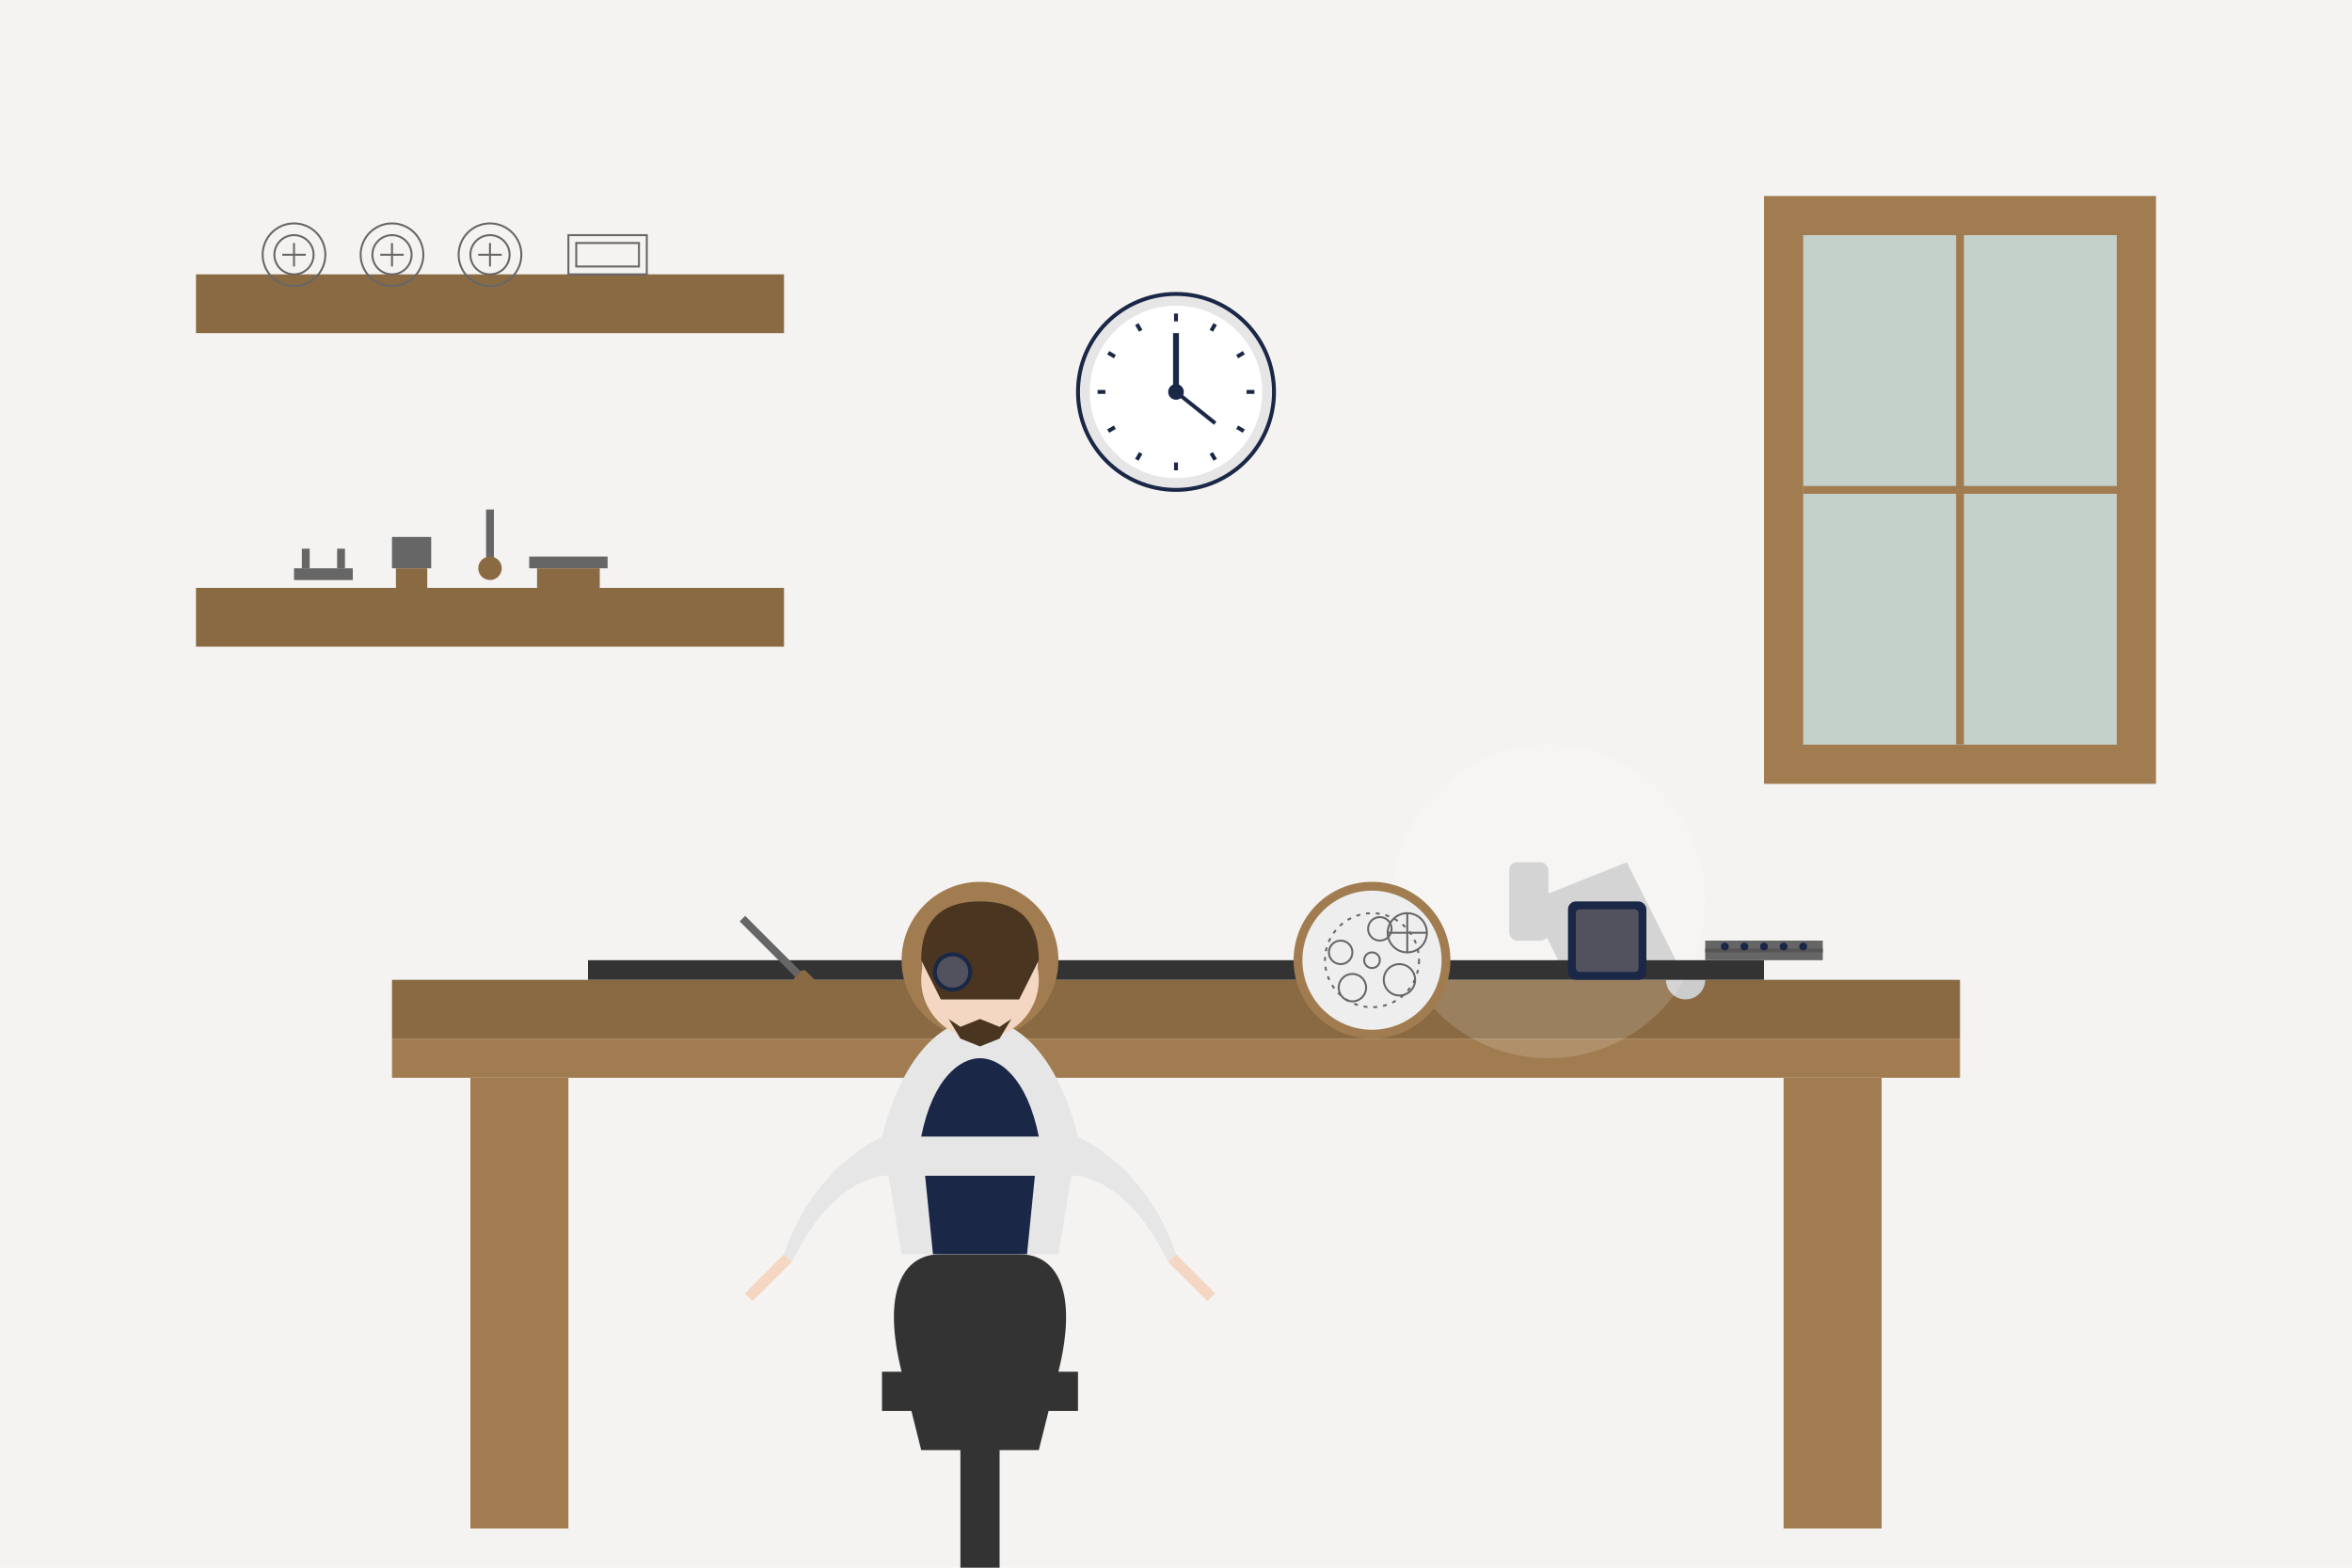
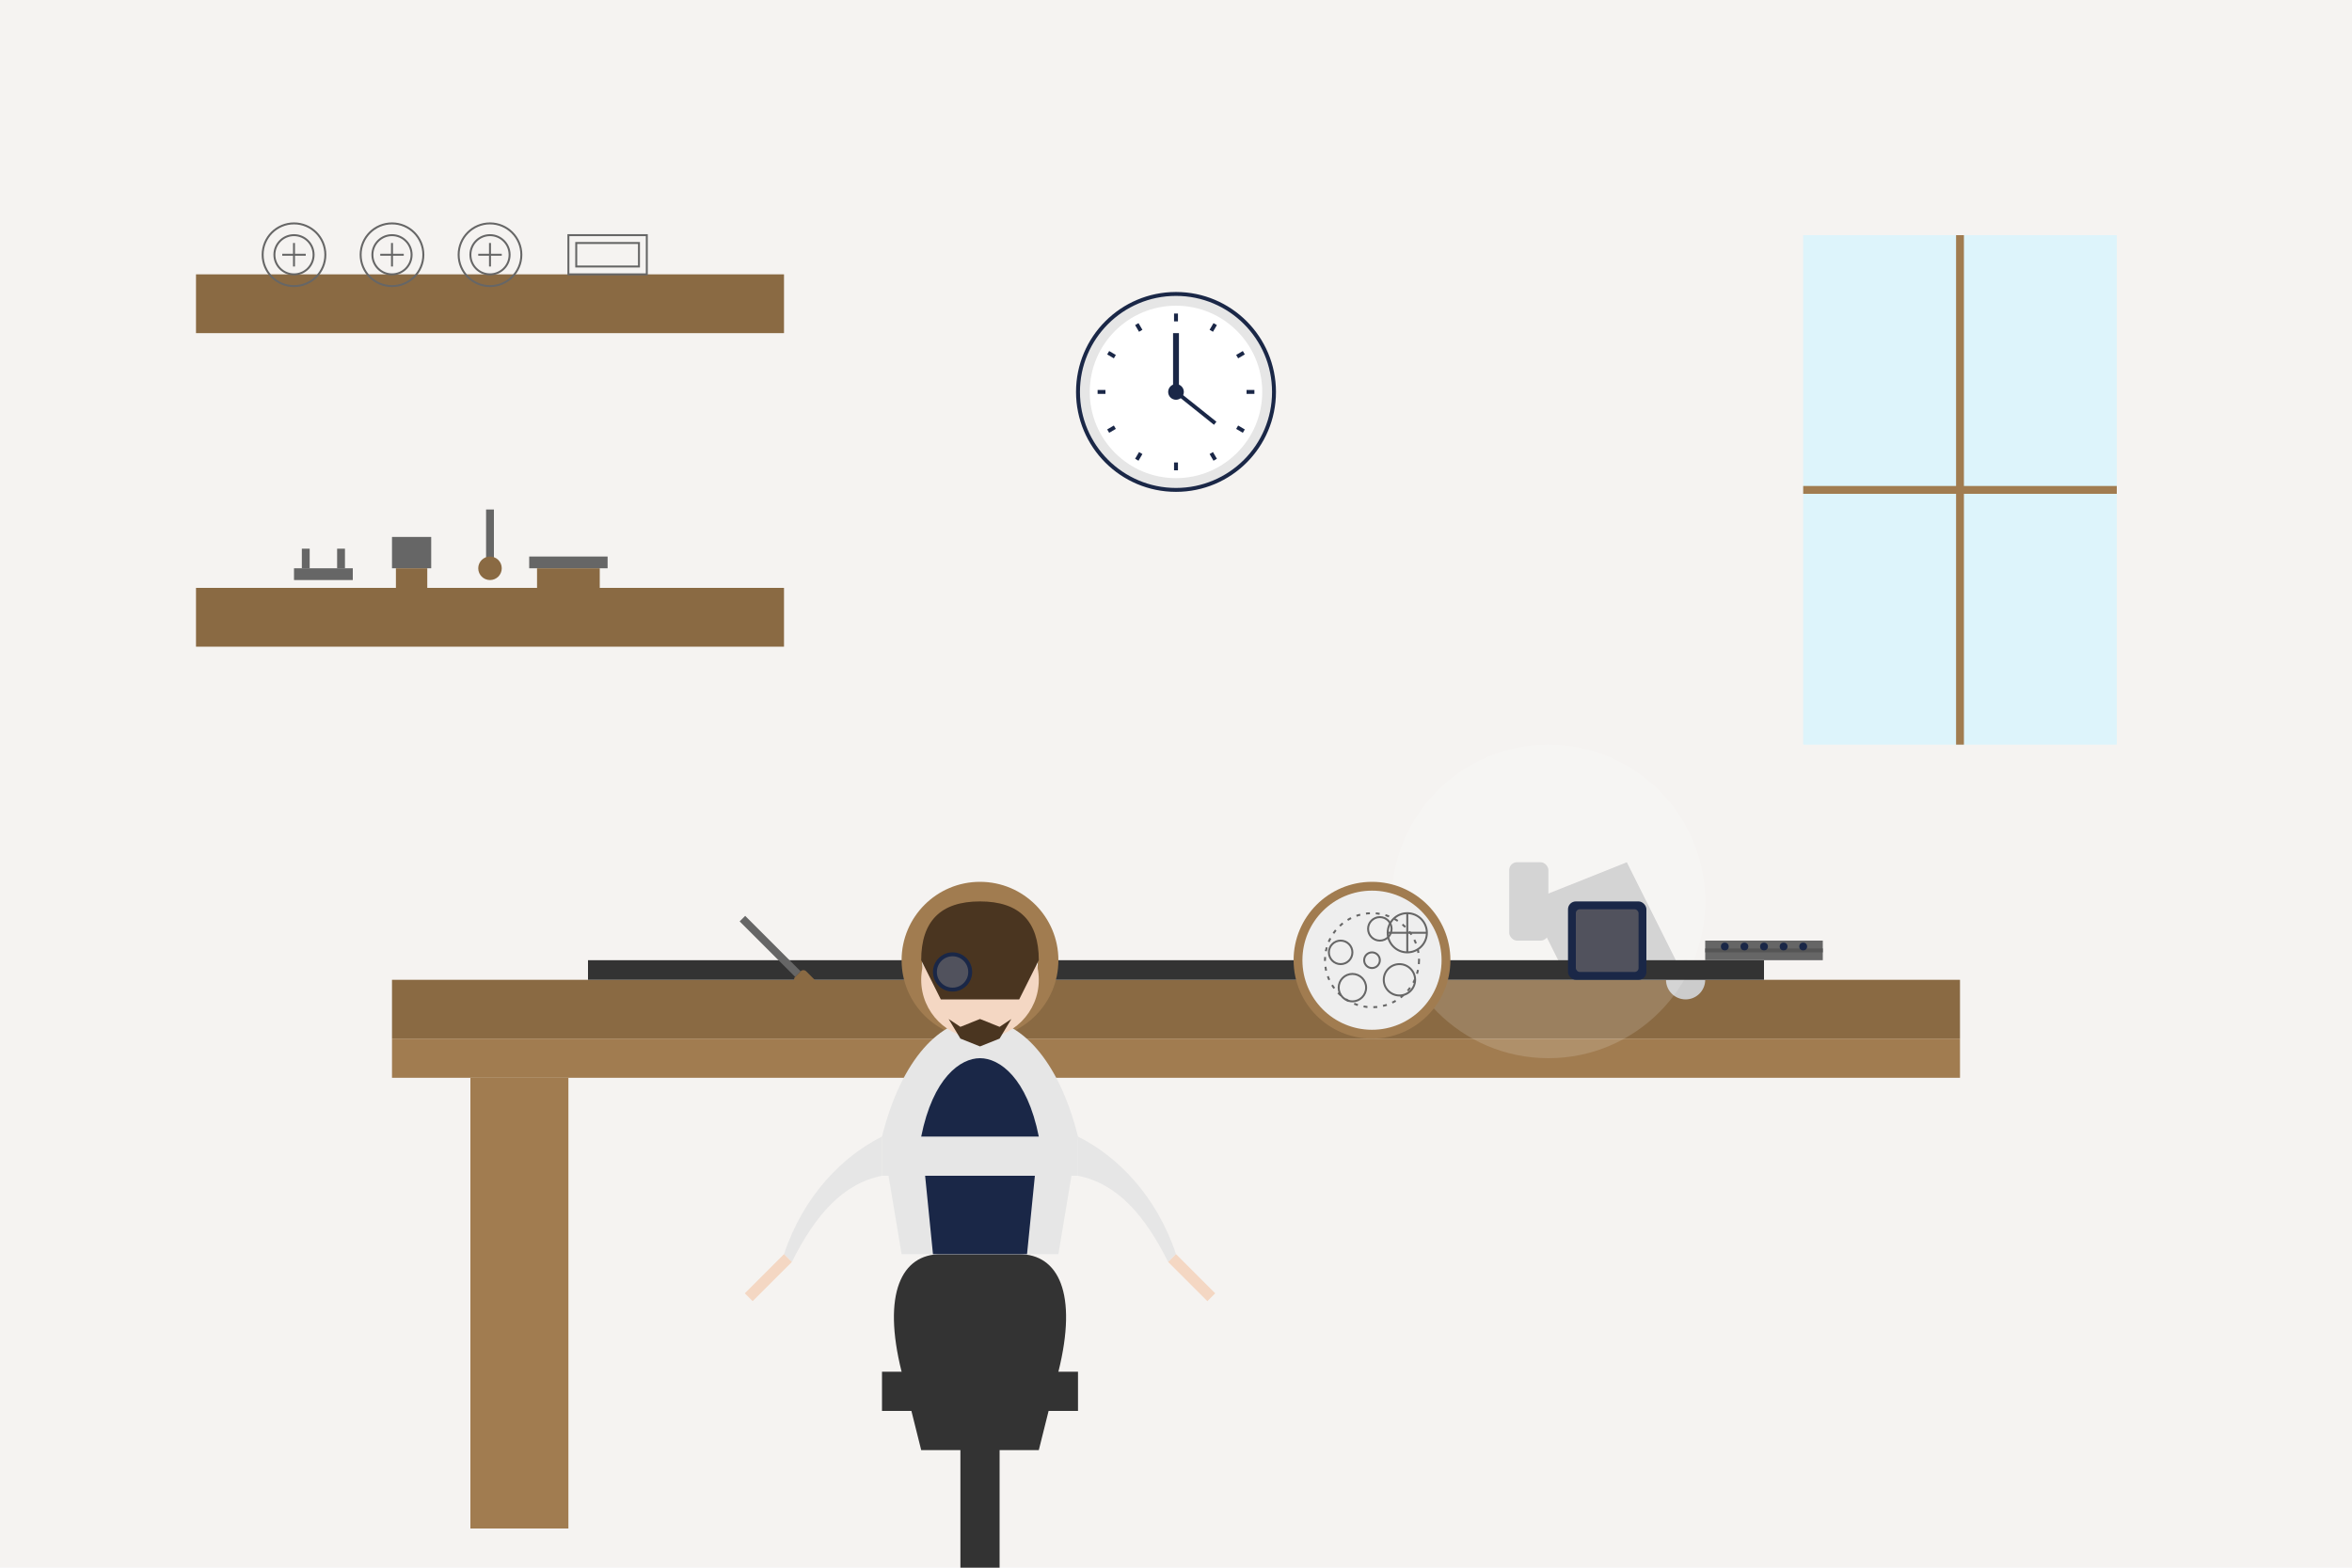
<svg xmlns="http://www.w3.org/2000/svg" viewBox="0 0 600 400" width="600" height="400">
  <style>
    .bg-light { fill: #f9f9f9; }
    .bg-accent { fill: #a17c50; opacity: 0.05; }
    .watchmaker-skin { fill: #f4d7c3; }
    .watchmaker-hair { fill: #4a3520; }
    .watchmaker-shirt { fill: #e6e6e6; }
    .watchmaker-vest { fill: #1a2747; }
    .watchmaker-pants { fill: #333; }
    .table { fill: #a17c50; }
    .table-top { fill: #8a6a43; }
    .lamp-metal { fill: #ccc; }
    .lamp-light { fill: #fff; opacity: 0.15; }
    .watch-case { fill: #a17c50; }
    .watch-dial { fill: #fff; stroke: #a17c50; stroke-width: 0.5; }
    .watch-hands { fill: none; stroke: #1a2747; stroke-width: 0.5; }
    .tools { fill: #666; }
    .tool-handle { fill: #8a6a43; }
    .loupe { fill: #1a2747; }
    .loupe-glass { fill: #d4b78f; opacity: 0.3; }
    .workspace-items { fill: none; stroke: #666; stroke-width: 0.5; }
    .window { fill: #d4f5ff; opacity: 0.7; }
    .wood { fill: #a17c50; }
    .shelf { fill: #8a6a43; }
  </style>
  <rect class="bg-light" x="0" y="0" width="600" height="400" />
  <rect class="bg-accent" x="0" y="0" width="600" height="400" />
-   <rect class="wood" x="450" y="50" width="100" height="150" />
  <rect class="window" x="460" y="60" width="80" height="130" />
  <line x1="500" y1="60" x2="500" y2="190" stroke="#a17c50" stroke-width="2" />
  <line x1="460" y1="125" x2="540" y2="125" stroke="#a17c50" stroke-width="2" />
  <rect class="shelf" x="50" y="70" width="150" height="15" />
  <rect class="shelf" x="50" y="150" width="150" height="15" />
  <g transform="translate(75, 65)">
    <g class="workspace-items">
      <circle cx="0" cy="0" r="8" />
      <circle cx="0" cy="0" r="5" />
      <line x1="-3" y1="0" x2="3" y2="0" />
      <line x1="0" y1="-3" x2="0" y2="3" />
    </g>
    <g class="workspace-items" transform="translate(25, 0)">
      <circle cx="0" cy="0" r="8" />
      <circle cx="0" cy="0" r="5" />
      <line x1="-3" y1="0" x2="3" y2="0" />
      <line x1="0" y1="-3" x2="0" y2="3" />
    </g>
    <g class="workspace-items" transform="translate(50, 0)">
      <circle cx="0" cy="0" r="8" />
      <circle cx="0" cy="0" r="5" />
      <line x1="-3" y1="0" x2="3" y2="0" />
      <line x1="0" y1="-3" x2="0" y2="3" />
    </g>
    <g class="workspace-items" transform="translate(80, 0)">
      <rect x="-10" y="-5" width="20" height="10" />
      <rect x="-8" y="-3" width="16" height="6" />
    </g>
  </g>
  <g transform="translate(75, 145)">
    <rect class="tools" x="0" y="0" width="15" height="3" />
    <rect class="tools" x="2" y="-5" width="2" height="5" />
    <rect class="tools" x="11" y="-5" width="2" height="5" />
    <g transform="translate(30, 0)">
      <rect class="tools" x="-5" y="-8" width="10" height="8" />
      <rect class="tool-handle" x="-4" y="0" width="8" height="5" />
    </g>
    <g transform="translate(50, 0)">
      <rect class="tools" x="-1" y="-15" width="2" height="15" />
      <circle class="tool-handle" cx="0" cy="0" r="3" />
    </g>
    <g transform="translate(70, 0)">
      <rect class="tools" x="-10" y="-3" width="20" height="3" />
      <rect class="tool-handle" x="-8" y="0" width="16" height="5" />
    </g>
  </g>
  <rect class="table-top" x="100" y="250" width="400" height="15" />
  <rect class="table" x="100" y="265" width="400" height="10" />
  <rect class="table" x="120" y="275" width="25" height="115" />
-   <rect class="table" x="455" y="275" width="25" height="115" />
  <g transform="translate(430, 250)">
    <path class="lamp-metal" d="M0,0 L-15,-30 L-40,-20 L-30,0 Z" />
    <rect class="lamp-metal" x="-45" y="-30" width="10" height="20" rx="2" />
    <circle class="lamp-metal" cx="0" cy="0" r="5" />
    <circle class="lamp-light" cx="-35" cy="-20" r="40" />
  </g>
  <g transform="translate(300, 245)">
    <rect fill="#333" x="-150" y="0" width="300" height="5" />
    <g transform="translate(-50, 0)">
      <circle class="watch-case" cx="0" cy="0" r="20" />
      <circle class="watch-dial" cx="0" cy="0" r="15" />
      <line class="watch-hands" x1="0" y1="0" x2="0" y2="-10" />
      <line class="watch-hands" x1="0" y1="0" x2="8" y2="5" />
      <circle fill="#1a2747" cx="0" cy="0" r="1" />
    </g>
    <g transform="translate(50, 0)">
      <circle class="watch-case" cx="0" cy="0" r="20" />
      <circle fill="#eee" stroke="#a17c50" stroke-width="0.5" cx="0" cy="0" r="18" />
      <g class="workspace-items">
        <circle cx="0" cy="0" r="2" />
        <circle cx="0" cy="0" r="12" stroke-dasharray="1 1.5" />
        <circle cx="7" cy="5" r="4" />
        <circle cx="-8" cy="-2" r="3" />
        <circle cx="2" cy="-8" r="3" />
        <circle cx="-5" cy="7" r="3.5" />
        <circle cx="9" cy="-7" r="5" />
        <line x1="9" y1="-12" x2="9" y2="-2" />
        <line x1="4" y1="-7" x2="14" y2="-7" />
      </g>
    </g>
    <g transform="translate(-100, 0)">
      <g transform="rotate(45)">
        <rect class="tool-handle" x="5" y="-2" width="20" height="4" rx="1" />
        <rect class="tools" x="-15" y="-1" width="20" height="2" />
      </g>
    </g>
    <g transform="translate(110, -5)">
      <rect class="loupe" x="-10" y="-10" width="20" height="20" rx="2" />
      <rect class="loupe-glass" x="-8" y="-8" width="16" height="16" rx="1" />
    </g>
    <g transform="translate(150, 0)">
      <rect class="tools" x="-15" y="-5" width="30" height="5" />
      <line x1="-15" y1="-2.5" x2="15" y2="-2.5" stroke="#555" />
      <circle fill="#1a2747" cx="-10" cy="-3.5" r="1" />
      <circle fill="#1a2747" cx="-5" cy="-3.5" r="1" />
      <circle fill="#1a2747" cx="0" cy="-3.5" r="1" />
      <circle fill="#1a2747" cx="5" cy="-3.5" r="1" />
      <circle fill="#1a2747" cx="10" cy="-3.5" r="1" />
    </g>
  </g>
  <g transform="translate(250, 320)">
    <rect fill="#333" x="-25" y="30" width="50" height="10" />
    <rect fill="#333" x="-5" y="40" width="10" height="40" />
    <g transform="translate(0, -30)">
      <path class="watchmaker-pants" d="M-20,60 C-25,40 -20,30 -10,30 L10,30 C20,30 25,40 20,60 L15,80 L-15,80 Z" />
      <path class="watchmaker-shirt" d="M-25,0 C-20,-20 -10,-30 0,-30 C10,-30 20,-20 25,0 L20,30 L-20,30 Z" />
      <path class="watchmaker-vest" d="M-15,0 C-12,-15 -5,-20 0,-20 C5,-20 12,-15 15,0 L12,30 L-12,30 Z" />
      <rect class="watchmaker-shirt" x="-25" y="0" width="50" height="10" />
      <circle class="watchmaker-skin" cx="0" cy="-40" r="15" />
      <path class="watchmaker-hair" d="M-15,-45 C-15,-55 -10,-60 0,-60 C10,-60 15,-55 15,-45 L10,-35 L-10,-35 Z" />
      <path class="watchmaker-hair" d="M-8,-30 L-5,-28 L0,-30 L5,-28 L8,-30 L5,-25 L0,-23 L-5,-25 Z" />
      <path class="watchmaker-shirt" d="M-25,0 C-35,5 -45,15 -50,30 L-48,32 C-42,20 -35,12 -25,10 Z" />
      <path class="watchmaker-skin" d="M-50,30 L-60,40 L-58,42 L-48,32 Z" />
      <path class="watchmaker-shirt" d="M25,0 C35,5 45,15 50,30 L48,32 C42,20 35,12 25,10 Z" />
      <path class="watchmaker-skin" d="M50,30 L60,40 L58,42 L48,32 Z" />
      <circle class="loupe" cx="-7" cy="-42" r="5" />
      <circle class="loupe-glass" cx="-7" cy="-42" r="4" />
    </g>
  </g>
  <g transform="translate(300, 100)">
    <circle fill="#e6e6e6" stroke="#1a2747" stroke-width="1" cx="0" cy="0" r="25" />
    <circle fill="#fff" cx="0" cy="0" r="22" />
    <line x1="0" y1="0" x2="0" y2="-15" stroke="#1a2747" stroke-width="1.5" />
    <line x1="0" y1="0" x2="10" y2="8" stroke="#1a2747" stroke-width="1" />
    <circle fill="#1a2747" cx="0" cy="0" r="2" />
    <g stroke="#1a2747" stroke-width="1">
      <line x1="0" y1="-20" x2="0" y2="-18" />
      <line x1="10" y1="-17.3" x2="9" y2="-15.6" />
      <line x1="17.3" y1="-10" x2="15.6" y2="-9" />
      <line x1="20" y1="0" x2="18" y2="0" />
      <line x1="17.3" y1="10" x2="15.6" y2="9" />
      <line x1="10" y1="17.3" x2="9" y2="15.6" />
      <line x1="0" y1="20" x2="0" y2="18" />
      <line x1="-10" y1="17.3" x2="-9" y2="15.6" />
      <line x1="-17.3" y1="10" x2="-15.6" y2="9" />
      <line x1="-20" y1="0" x2="-18" y2="0" />
      <line x1="-17.3" y1="-10" x2="-15.6" y2="-9" />
      <line x1="-10" y1="-17.3" x2="-9" y2="-15.6" />
    </g>
  </g>
</svg>